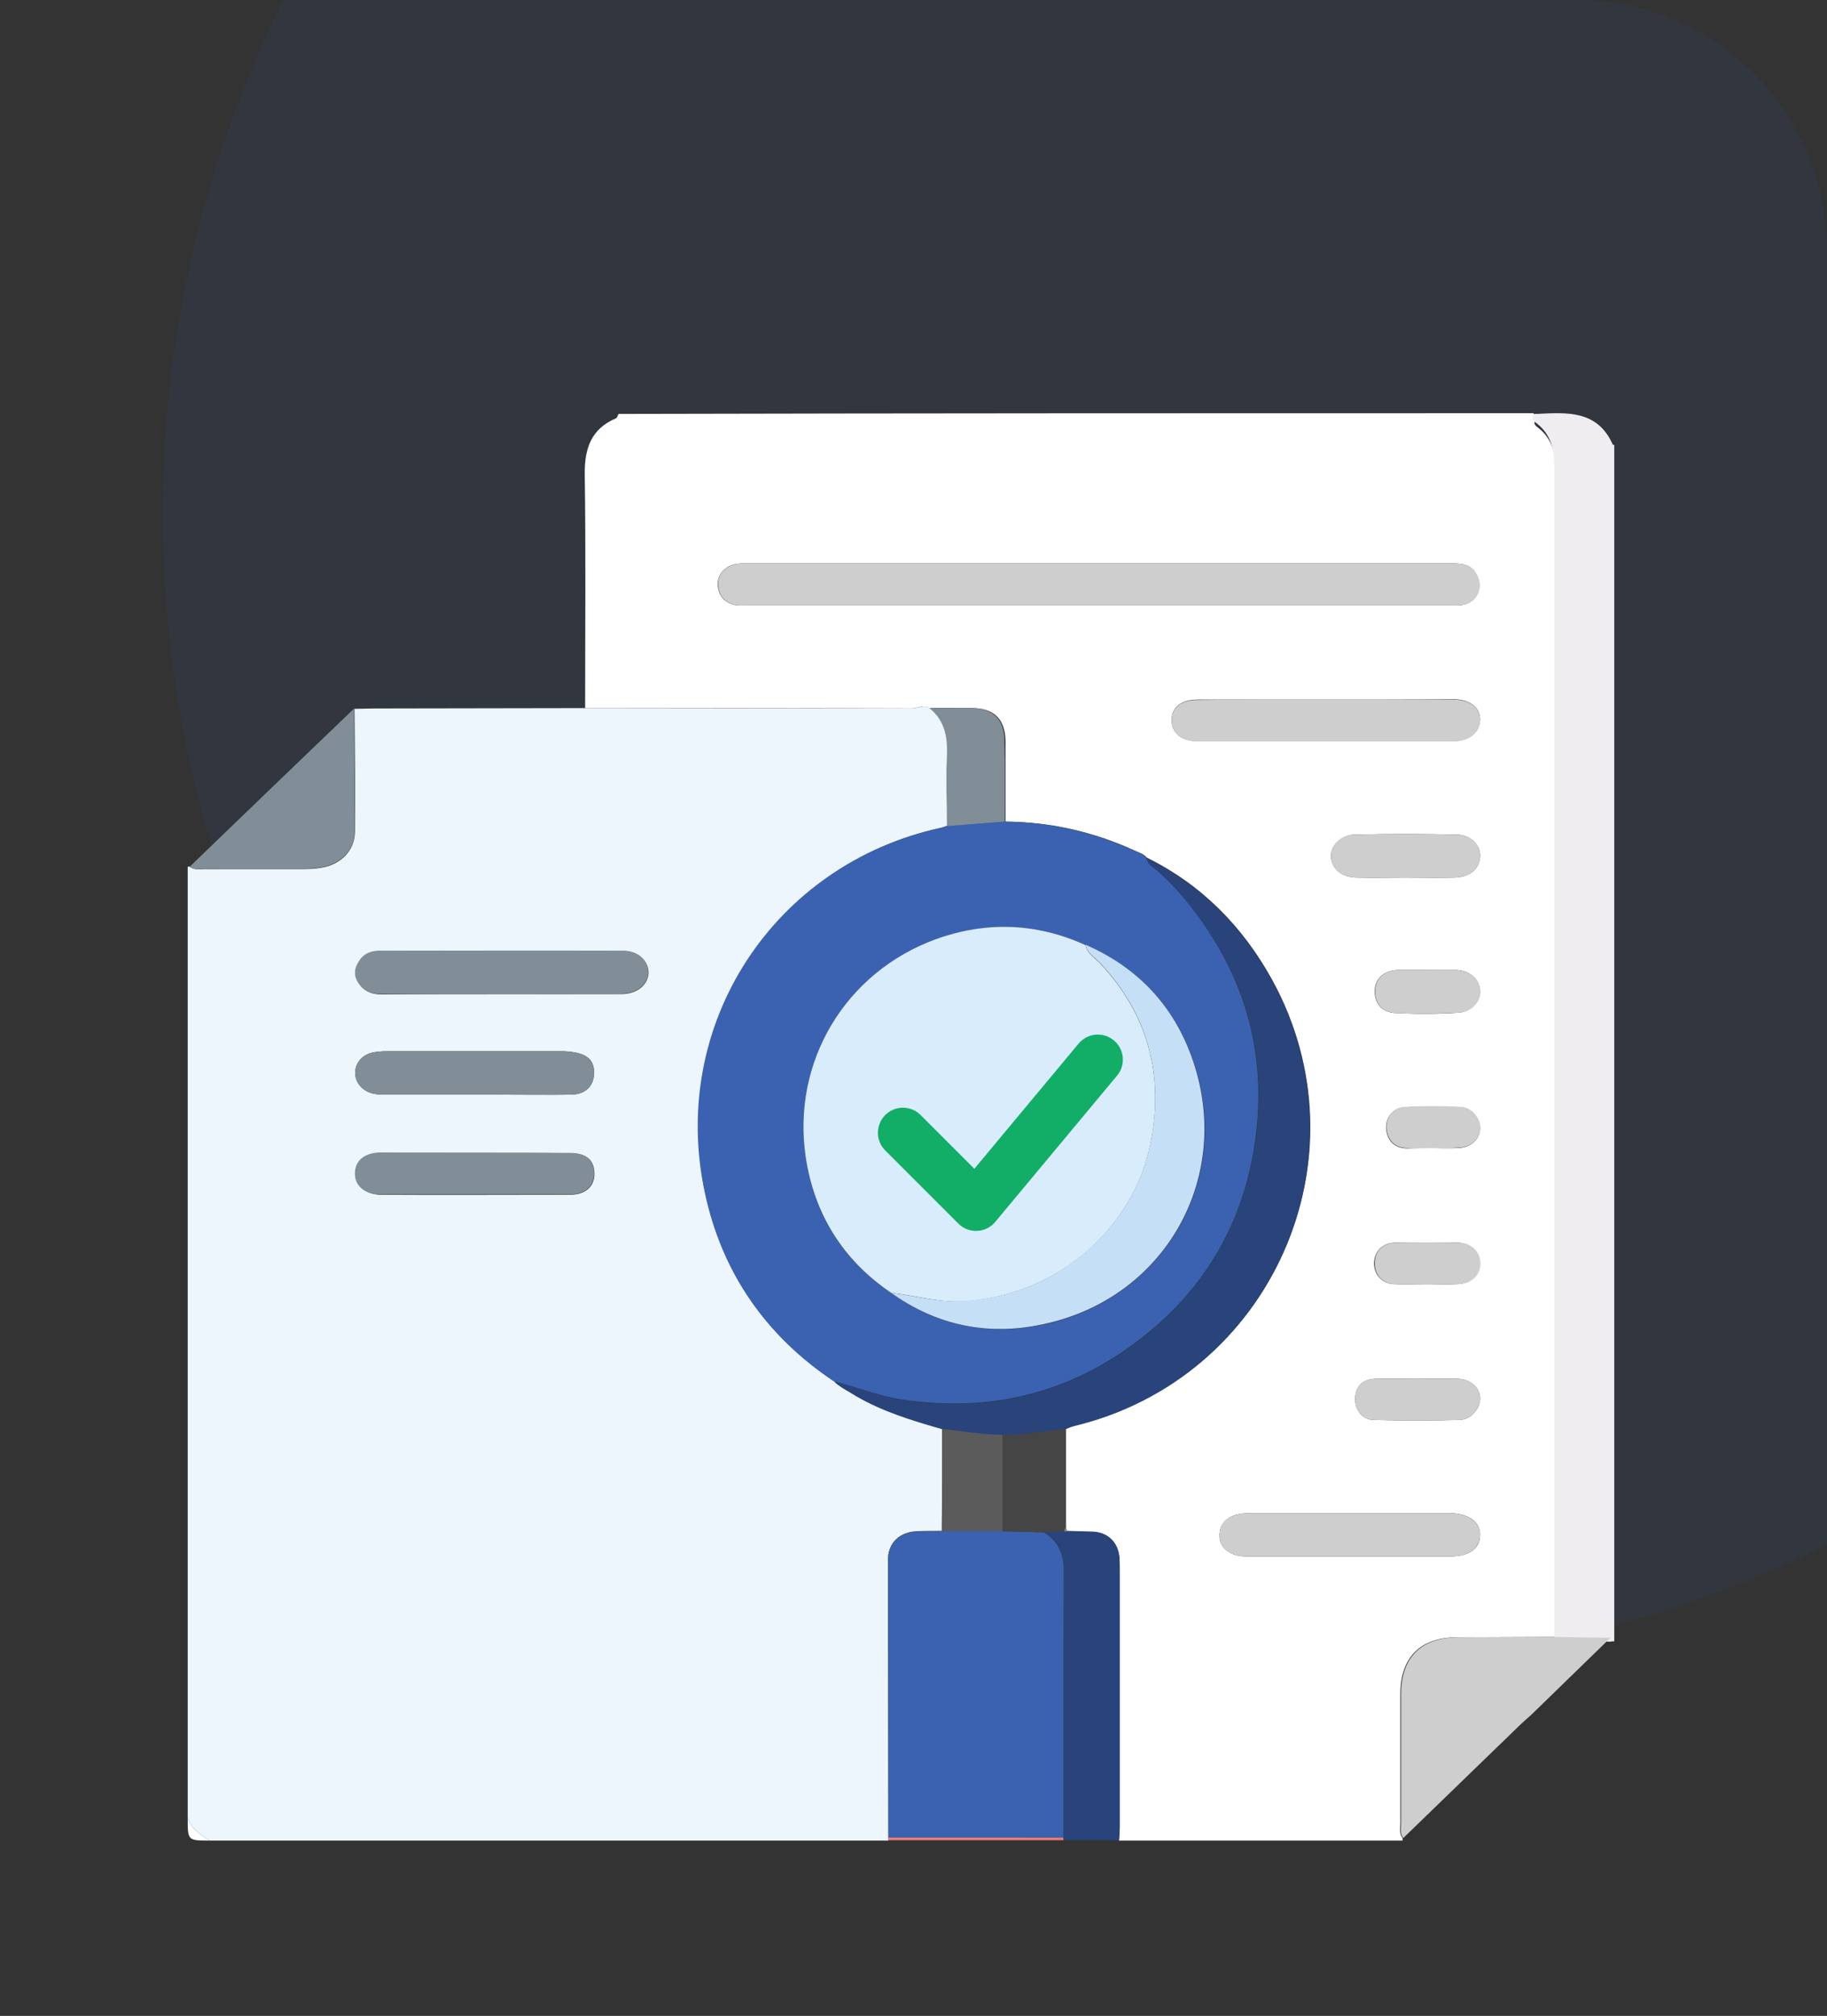
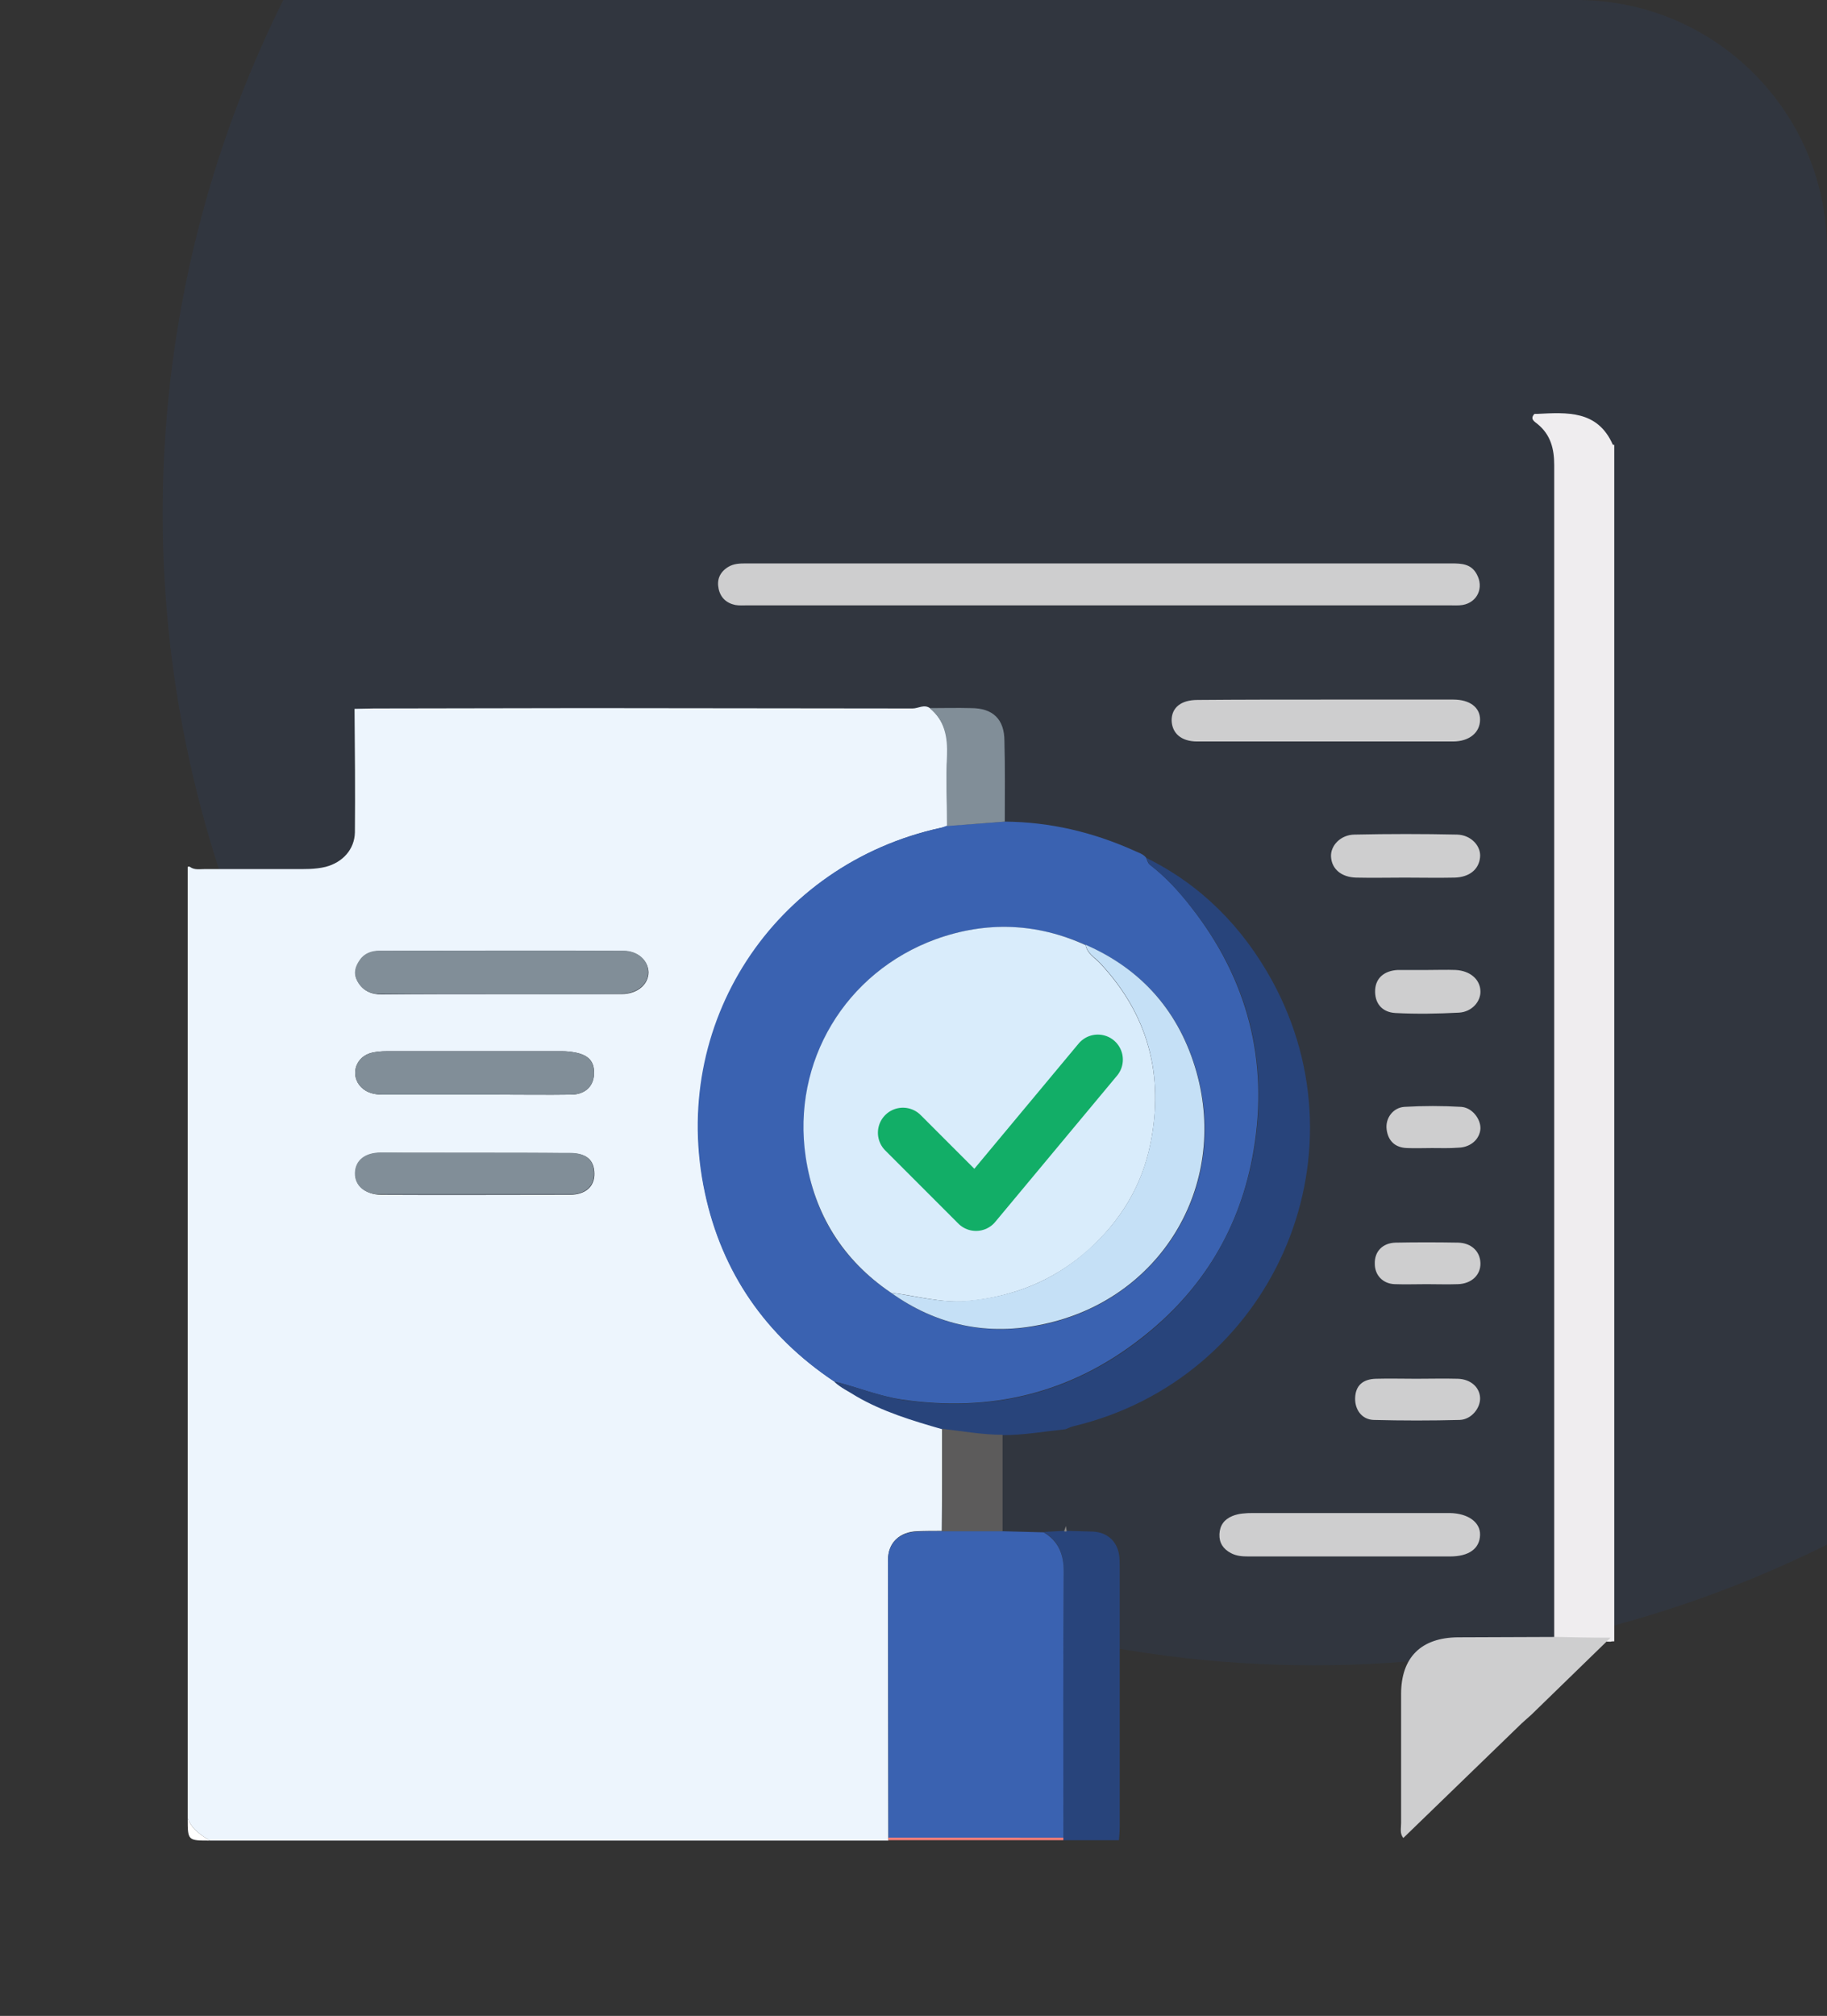
<svg xmlns="http://www.w3.org/2000/svg" width="146" height="161" viewBox="0 0 146 161" fill="none">
  <rect x="0" y="0" width="146" height="161" fill="#333333" stroke="none" />
  <g clip-path="url(#clip0_1_291)">
    <circle cx="105" cy="41" r="92" fill="#2E4D8B" fill-opacity="0.15" />
    <g clip-path="url(#clip1_1_291)">
      <path d="M70.993 147C52.921 147 34.849 147 16.777 147C16.037 146.556 15.326 146.082 15 145.223C15 119.892 15 94.562 15 69.232L15.089 69.203L15.178 69.232C15.533 69.499 15.948 69.41 16.363 69.41C18.733 69.41 21.103 69.41 23.473 69.41C24.332 69.41 25.162 69.44 26.021 69.232C27.384 68.877 28.332 67.84 28.361 66.477C28.391 63.189 28.361 59.9 28.332 56.612C28.835 56.612 29.369 56.582 29.872 56.582C35.501 56.582 41.16 56.553 46.788 56.553C55.498 56.553 64.208 56.582 72.918 56.582C73.392 56.582 73.837 56.227 74.311 56.553C75.525 57.56 75.792 58.863 75.703 60.374C75.614 62.241 75.703 64.107 75.703 65.974C75.525 66.033 75.348 66.092 75.17 66.122C61.927 69.025 53.484 81.764 56.358 95.273C57.72 101.643 61.216 106.679 66.667 110.323C67.171 110.797 67.823 111.123 68.415 111.449C70.578 112.693 72.918 113.404 75.288 114.086C75.288 116.811 75.288 119.537 75.259 122.263C74.607 122.263 73.926 122.263 73.274 122.292C71.882 122.351 70.963 123.211 70.963 124.573C70.963 131.95 70.993 139.327 70.993 146.733C70.993 146.852 70.993 146.911 70.993 147ZM40.004 79.394C43.233 79.394 46.433 79.394 49.662 79.394C50.936 79.394 51.825 78.624 51.825 77.646C51.795 76.728 50.995 75.957 49.84 75.957C43.322 75.928 36.805 75.928 30.317 75.957C29.694 75.957 29.131 76.165 28.776 76.698C28.421 77.202 28.243 77.765 28.569 78.357C28.983 79.127 29.665 79.424 30.494 79.424C33.635 79.394 36.805 79.394 40.004 79.394ZM37.93 87.423C38.523 87.423 39.115 87.423 39.708 87.423C41.693 87.423 43.707 87.452 45.692 87.423C46.759 87.393 47.411 86.771 47.47 85.823C47.529 84.786 47.055 84.253 45.9 84.045C45.574 83.986 45.248 83.956 44.922 83.956C40.271 83.956 35.59 83.956 30.939 83.956C30.465 83.956 29.961 83.986 29.517 84.134C28.332 84.549 28.006 85.971 28.865 86.83C29.339 87.304 29.961 87.423 30.613 87.423C33.042 87.423 35.471 87.423 37.93 87.423ZM37.99 92.074C35.471 92.074 32.953 92.074 30.465 92.074C29.161 92.074 28.421 92.696 28.391 93.703C28.361 94.681 29.191 95.392 30.435 95.422C35.471 95.451 40.478 95.422 45.515 95.422C46.788 95.422 47.529 94.77 47.499 93.703C47.47 92.637 46.877 92.103 45.544 92.103C42.996 92.074 40.478 92.074 37.99 92.074Z" fill="#EDF5FD" />
-       <path d="M74.281 56.553C73.807 56.227 73.363 56.582 72.889 56.582C64.179 56.553 55.469 56.553 46.759 56.553C46.759 50.331 46.818 44.11 46.729 37.888C46.7 35.844 47.233 34.244 49.218 33.415C49.307 33.385 49.366 33.178 49.425 33.059C73.807 33 98.189 33 122.542 33C122.63 33.148 122.69 33.296 122.779 33.444C122.393 33.859 122.808 34.066 123.016 34.244C124.052 35.103 124.319 36.259 124.319 37.503C124.319 68.581 124.319 99.658 124.319 130.735C121.682 130.735 119.075 130.765 116.439 130.765C113.506 130.765 111.906 132.365 111.906 135.298C111.906 138.734 111.906 142.171 111.906 145.608C111.906 145.993 111.787 146.437 112.084 146.793C112.084 146.852 112.084 146.941 112.084 147C104.529 147 96.975 147 89.42 147C89.45 146.644 89.479 146.259 89.479 145.904C89.479 139.06 89.479 132.217 89.479 125.373C89.479 125.047 89.479 124.692 89.45 124.366C89.331 123.181 88.531 122.411 87.346 122.351C86.635 122.322 85.954 122.322 85.243 122.292C85.213 122.144 85.213 122.025 85.183 121.877C85.183 119.3 85.183 116.693 85.183 114.115C85.391 114.027 85.598 113.938 85.806 113.878C101.596 110.116 109.477 92.459 101.655 78.239C99.315 74.002 96.026 70.654 91.642 68.492C91.375 68.166 90.96 68.077 90.605 67.899C87.346 66.418 83.939 65.648 80.355 65.618C80.355 63.485 80.355 61.322 80.355 59.189C80.325 57.441 79.436 56.553 77.688 56.553C76.503 56.523 75.377 56.523 74.281 56.553ZM87.761 48.346C97.093 48.346 106.425 48.346 115.757 48.346C116.113 48.346 116.498 48.376 116.853 48.316C118.038 48.109 118.572 46.924 117.979 45.858C117.535 45.028 116.765 44.998 115.965 44.998C97.182 44.998 78.429 44.998 59.646 44.998C59.113 44.998 58.609 44.998 58.135 45.295C57.513 45.709 57.246 46.302 57.395 47.013C57.543 47.724 58.017 48.168 58.728 48.316C59.053 48.376 59.379 48.346 59.735 48.346C69.097 48.346 78.429 48.346 87.761 48.346ZM105.922 55.871C102.515 55.871 99.108 55.871 95.701 55.871C94.397 55.871 93.627 56.493 93.627 57.501C93.627 58.537 94.397 59.189 95.671 59.189C102.485 59.189 109.299 59.189 116.113 59.189C117.416 59.189 118.275 58.478 118.275 57.441C118.275 56.493 117.446 55.842 116.142 55.842C112.735 55.871 109.328 55.871 105.922 55.871ZM107.758 124.307C110.454 124.307 113.15 124.307 115.876 124.307C117.387 124.307 118.275 123.685 118.275 122.588C118.305 121.551 117.327 120.87 115.876 120.84C115.817 120.84 115.728 120.84 115.668 120.84C110.484 120.84 105.299 120.84 100.115 120.84C99.552 120.84 98.989 120.87 98.485 121.077C97.863 121.344 97.478 121.848 97.448 122.529C97.419 123.211 97.745 123.714 98.367 124.04C98.811 124.277 99.285 124.307 99.759 124.307C102.426 124.307 105.092 124.307 107.758 124.307ZM112.261 70.091C113.595 70.091 114.928 70.121 116.231 70.091C117.416 70.062 118.187 69.44 118.275 68.462C118.364 67.573 117.564 66.684 116.439 66.655C113.713 66.596 110.988 66.596 108.262 66.655C107.136 66.684 106.307 67.573 106.366 68.432C106.425 69.38 107.195 70.062 108.38 70.091C109.654 70.121 110.958 70.091 112.261 70.091ZM113.18 110.116C112.113 110.116 111.047 110.086 109.951 110.116C108.884 110.146 108.351 110.679 108.292 111.656C108.262 112.575 108.825 113.375 109.773 113.404C112.054 113.464 114.365 113.464 116.646 113.404C117.594 113.375 118.335 112.427 118.275 111.597C118.216 110.768 117.476 110.146 116.498 110.116C115.402 110.086 114.276 110.116 113.18 110.116ZM114.098 77.468C113.358 77.468 112.617 77.468 111.876 77.468C111.817 77.468 111.728 77.468 111.669 77.468C110.602 77.528 109.921 78.12 109.862 79.038C109.802 80.046 110.365 80.846 111.491 80.905C113.18 80.994 114.868 80.994 116.557 80.875C117.564 80.816 118.305 79.987 118.275 79.157C118.246 78.209 117.476 77.498 116.291 77.468C115.58 77.468 114.839 77.468 114.098 77.468ZM114.009 102.561C114.809 102.561 115.639 102.591 116.439 102.561C117.535 102.532 118.275 101.821 118.246 100.873C118.216 99.954 117.535 99.273 116.468 99.243C114.809 99.214 113.15 99.214 111.462 99.243C110.454 99.273 109.802 99.984 109.802 100.932C109.832 101.85 110.454 102.502 111.402 102.561C112.321 102.591 113.18 102.561 114.009 102.561ZM114.424 91.689C115.135 91.689 115.817 91.718 116.528 91.689C117.505 91.659 118.246 91.007 118.275 90.178C118.335 89.378 117.624 88.46 116.735 88.43C115.224 88.341 113.713 88.341 112.202 88.43C111.284 88.489 110.662 89.348 110.78 90.237C110.899 91.155 111.462 91.689 112.41 91.718C113.091 91.689 113.743 91.689 114.424 91.689Z" fill="white" />
      <path d="M124.2 131.055C124.2 99.751 124.2 68.448 124.2 37.144C124.2 35.861 123.927 34.727 122.864 33.861C122.651 33.682 122.226 33.474 122.621 33.056C122.682 33.056 122.773 33.056 122.833 33.056C125.233 32.936 127.663 32.757 128.878 35.503C128.878 35.532 128.939 35.532 129 35.532C129 67.403 129 99.244 129 131.085C128.909 131.085 128.787 131.085 128.696 131.115C127.177 131.085 125.689 131.055 124.2 131.055Z" fill="#EFEDEF" />
      <path d="M85.243 122.262C85.954 122.292 86.635 122.292 87.346 122.322C88.531 122.381 89.331 123.151 89.45 124.336C89.479 124.662 89.479 124.988 89.479 125.344C89.479 132.187 89.479 139.031 89.479 145.874C89.479 146.23 89.45 146.615 89.42 146.97C87.939 146.97 86.457 146.97 84.976 146.97C84.976 146.911 84.976 146.822 84.976 146.763C84.976 139.682 84.947 132.572 85.006 125.492C85.006 124.07 84.591 123.062 83.406 122.351C83.939 122.322 84.472 122.292 85.006 122.262L85.124 122.292L85.243 122.262Z" fill="#28447B" />
      <path d="M84.976 146.763C84.976 146.822 84.976 146.911 84.976 146.97C80.295 146.97 75.644 146.97 70.993 146.97C70.993 146.882 70.993 146.822 70.993 146.733C75.674 146.763 80.325 146.763 84.976 146.763Z" fill="#EF7D79" />
-       <path d="M15 145.222C15.326 146.082 16.037 146.556 16.777 147C15 147 15 147 15 145.222Z" fill="white" />
+       <path d="M15 145.222C15.326 146.082 16.037 146.556 16.777 147C15 147 15 147 15 145.222" fill="white" />
      <path d="M80.295 65.618C83.88 65.647 87.287 66.447 90.546 67.899C90.901 68.077 91.316 68.166 91.583 68.492C91.671 68.699 91.731 68.936 91.879 69.055C93.153 70.032 94.219 71.188 95.197 72.462C99.7 78.209 101.389 84.727 100.174 91.896C99.137 98.058 96.086 103.095 91.138 106.916C85.509 111.301 79.11 112.812 72.089 111.775C70.222 111.508 68.475 110.768 66.638 110.323C61.187 106.679 57.691 101.643 56.328 95.273C53.425 81.764 61.868 69.025 75.14 66.122C75.318 66.092 75.496 66.003 75.674 65.944C77.214 65.855 78.755 65.736 80.295 65.618ZM71.2 103.243C74.874 105.909 78.992 106.709 83.376 105.79C92.738 103.806 98.219 94.77 95.641 85.645C94.308 80.934 91.346 77.468 86.783 75.483C82.843 73.735 78.844 73.558 74.814 75.009C67.556 77.646 63.29 84.786 64.416 92.4C65.038 96.962 67.319 100.636 71.2 103.243Z" fill="#3A62B1" />
      <path d="M84.976 146.763C80.325 146.763 75.644 146.763 70.993 146.763C70.993 139.386 70.963 132.009 70.963 124.603C70.963 123.21 71.882 122.381 73.274 122.322C73.926 122.292 74.607 122.292 75.259 122.292C76.859 122.292 78.488 122.292 80.088 122.292C81.184 122.322 82.31 122.351 83.406 122.381C84.591 123.092 85.006 124.129 85.006 125.521C84.947 132.602 84.976 139.682 84.976 146.763Z" fill="#3A62B1" />
      <path d="M66.667 110.353C68.504 110.768 70.222 111.508 72.118 111.805C79.14 112.841 85.539 111.331 91.168 106.946C96.086 103.124 99.137 98.058 100.204 91.926C101.418 84.727 99.759 78.239 95.227 72.491C94.249 71.247 93.182 70.062 91.909 69.084C91.76 68.966 91.701 68.699 91.612 68.521C95.997 70.684 99.285 74.032 101.626 78.268C109.447 92.489 101.596 110.145 85.776 113.908C85.569 113.967 85.361 114.056 85.154 114.145C83.465 114.323 81.806 114.619 80.118 114.619C78.488 114.619 76.918 114.323 75.288 114.145C72.918 113.464 70.548 112.753 68.415 111.508C67.823 111.123 67.171 110.827 66.667 110.353Z" fill="#28447B" />
-       <path d="M15.178 69.203C19.533 64.996 23.917 60.789 28.302 56.582C28.302 59.87 28.361 63.159 28.332 66.447C28.332 67.81 27.354 68.847 25.991 69.203C25.162 69.41 24.302 69.38 23.443 69.38C21.073 69.38 18.703 69.38 16.333 69.38C15.948 69.41 15.533 69.499 15.178 69.203Z" fill="#818E98" />
      <path d="M40.004 79.394C36.834 79.394 33.635 79.394 30.465 79.394C29.635 79.394 28.954 79.127 28.539 78.327C28.213 77.705 28.391 77.172 28.746 76.668C29.102 76.135 29.694 75.928 30.287 75.928C36.805 75.928 43.322 75.898 49.81 75.928C50.966 75.928 51.795 76.698 51.795 77.616C51.825 78.594 50.907 79.364 49.633 79.364C46.433 79.424 43.204 79.394 40.004 79.394Z" fill="#818E98" />
      <path d="M37.93 87.422C35.501 87.422 33.042 87.422 30.613 87.422C29.961 87.422 29.339 87.304 28.865 86.83C28.006 85.971 28.332 84.549 29.517 84.134C29.961 83.986 30.465 83.956 30.939 83.956C35.59 83.956 40.271 83.956 44.922 83.956C45.248 83.956 45.574 83.986 45.9 84.045C47.055 84.253 47.499 84.786 47.47 85.823C47.411 86.771 46.759 87.393 45.692 87.422C43.707 87.452 41.693 87.422 39.708 87.422C39.115 87.422 38.523 87.422 37.93 87.422Z" fill="#818E98" />
      <path d="M37.99 92.074C40.508 92.074 43.026 92.074 45.515 92.074C46.818 92.074 47.44 92.607 47.47 93.674C47.499 94.74 46.788 95.392 45.485 95.392C40.449 95.392 35.442 95.392 30.405 95.392C29.131 95.392 28.332 94.681 28.361 93.674C28.391 92.666 29.161 92.044 30.435 92.044C32.953 92.074 35.471 92.074 37.99 92.074Z" fill="#818E98" />
      <path d="M80.295 65.618C78.755 65.737 77.214 65.855 75.674 65.974C75.674 64.107 75.585 62.241 75.674 60.374C75.733 58.863 75.496 57.53 74.281 56.553C75.377 56.553 76.503 56.523 77.599 56.553C79.347 56.553 80.266 57.441 80.266 59.189C80.325 61.322 80.295 63.485 80.295 65.618Z" fill="#818E98" />
      <path d="M75.288 114.115C76.888 114.293 78.488 114.589 80.118 114.589C80.118 117.167 80.118 119.715 80.118 122.292C78.518 122.292 76.888 122.292 75.288 122.292C75.288 119.567 75.288 116.841 75.288 114.115Z" fill="#5C5B5B" />
      <path d="M87.761 48.346C78.429 48.346 69.097 48.346 59.765 48.346C59.439 48.346 59.083 48.376 58.757 48.317C58.046 48.169 57.572 47.724 57.424 47.013C57.276 46.302 57.513 45.71 58.165 45.295C58.639 44.998 59.142 44.998 59.676 44.998C78.458 44.998 97.212 44.998 115.994 44.998C116.794 44.998 117.564 45.028 118.009 45.858C118.601 46.924 118.068 48.109 116.883 48.317C116.528 48.376 116.142 48.346 115.787 48.346C106.425 48.346 97.093 48.346 87.761 48.346Z" fill="#CECECF" />
      <path d="M128.704 130.795C126.6 132.839 124.467 134.913 122.364 136.957C122.038 137.253 121.682 137.549 121.386 137.846C118.305 140.838 115.224 143.8 112.143 146.793C111.847 146.437 111.965 146.022 111.965 145.607C111.965 142.171 111.965 138.734 111.965 135.298C111.965 132.365 113.565 130.795 116.498 130.765C119.135 130.765 121.742 130.735 124.378 130.735C125.771 130.765 127.222 130.795 128.704 130.795Z" fill="#CECECF" />
      <path d="M105.922 55.871C109.328 55.871 112.735 55.871 116.142 55.871C117.446 55.871 118.275 56.493 118.275 57.471C118.275 58.508 117.416 59.219 116.113 59.219C109.299 59.219 102.485 59.219 95.671 59.219C94.397 59.219 93.656 58.567 93.627 57.53C93.627 56.523 94.368 55.901 95.701 55.901C99.137 55.871 102.544 55.871 105.922 55.871Z" fill="#CECECF" />
      <path d="M107.758 124.307C105.092 124.307 102.426 124.307 99.759 124.307C99.285 124.307 98.811 124.277 98.367 124.04C97.745 123.714 97.419 123.21 97.448 122.529C97.478 121.818 97.834 121.344 98.485 121.077C98.989 120.87 99.552 120.84 100.115 120.84C105.299 120.84 110.484 120.84 115.668 120.84C115.728 120.84 115.817 120.84 115.876 120.84C117.327 120.87 118.305 121.581 118.275 122.588C118.246 123.684 117.387 124.307 115.876 124.307C113.18 124.307 110.454 124.307 107.758 124.307Z" fill="#CECECF" />
-       <path d="M80.118 122.292C80.118 119.715 80.118 117.167 80.118 114.589C81.806 114.589 83.495 114.293 85.154 114.115C85.154 116.693 85.154 119.3 85.154 121.877C85.095 122.026 85.065 122.144 85.006 122.292C84.472 122.322 83.939 122.351 83.406 122.381C82.339 122.351 81.214 122.322 80.118 122.292Z" fill="#464545" />
      <path d="M112.261 70.091C110.958 70.091 109.684 70.121 108.38 70.091C107.195 70.062 106.425 69.41 106.366 68.432C106.307 67.544 107.136 66.655 108.262 66.655C110.988 66.596 113.713 66.596 116.439 66.655C117.564 66.684 118.364 67.573 118.275 68.462C118.187 69.44 117.416 70.062 116.231 70.091C114.898 70.121 113.565 70.091 112.261 70.091Z" fill="#CECECF" />
      <path d="M113.18 110.116C114.276 110.116 115.402 110.086 116.498 110.116C117.505 110.146 118.216 110.768 118.275 111.597C118.335 112.427 117.594 113.375 116.646 113.404C114.365 113.464 112.054 113.464 109.773 113.404C108.825 113.375 108.262 112.575 108.292 111.657C108.321 110.679 108.884 110.146 109.951 110.116C111.017 110.086 112.084 110.116 113.18 110.116Z" fill="#CECECF" />
      <path d="M114.098 77.468C114.839 77.468 115.58 77.439 116.32 77.468C117.476 77.528 118.276 78.209 118.305 79.157C118.335 79.986 117.624 80.816 116.587 80.875C114.898 80.964 113.209 80.994 111.521 80.905C110.395 80.846 109.832 80.075 109.891 79.038C109.951 78.12 110.602 77.528 111.699 77.468C111.758 77.468 111.847 77.468 111.906 77.468C112.617 77.468 113.358 77.468 114.098 77.468Z" fill="#CECECF" />
      <path d="M114.009 102.561C113.15 102.561 112.321 102.591 111.462 102.561C110.514 102.532 109.862 101.85 109.862 100.932C109.832 99.954 110.484 99.273 111.521 99.243C113.18 99.213 114.839 99.213 116.528 99.243C117.564 99.273 118.275 99.925 118.305 100.873C118.335 101.821 117.594 102.532 116.498 102.561C115.639 102.591 114.839 102.561 114.009 102.561Z" fill="#CECECF" />
      <path d="M114.424 91.689C113.772 91.689 113.091 91.718 112.439 91.689C111.491 91.659 110.928 91.126 110.81 90.207C110.691 89.319 111.313 88.459 112.232 88.4C113.743 88.311 115.254 88.311 116.765 88.4C117.653 88.459 118.335 89.378 118.305 90.148C118.246 90.978 117.535 91.629 116.557 91.659C115.816 91.718 115.105 91.689 114.424 91.689Z" fill="#CECECF" />
      <path d="M85.035 122.292C85.095 122.144 85.124 122.026 85.183 121.877C85.213 122.026 85.213 122.144 85.243 122.292L85.154 122.322L85.035 122.292Z" fill="#858584" />
      <path d="M71.2 103.243C67.349 100.636 65.068 96.962 64.386 92.4C63.26 84.786 67.556 77.646 74.785 75.009C78.814 73.558 82.843 73.706 86.754 75.483C86.872 76.165 87.494 76.491 87.909 76.935C91.76 81.053 93.034 85.882 91.938 91.333C91.257 94.74 89.509 97.555 86.931 99.865C84.147 102.324 80.888 103.598 77.214 103.924C75.14 104.072 73.185 103.48 71.2 103.243Z" fill="#D9ECFB" />
      <path d="M72.156 90.467L77.996 96.308L87.73 84.627" stroke="#12AE67" stroke-width="4" stroke-linecap="round" stroke-linejoin="round" />
      <path d="M71.2 103.243C73.215 103.509 75.17 104.072 77.214 103.895C80.888 103.598 84.147 102.324 86.931 99.836C89.538 97.525 91.257 94.711 91.938 91.304C93.034 85.853 91.76 81.023 87.909 76.906C87.494 76.461 86.872 76.135 86.754 75.454C91.316 77.439 94.279 80.905 95.612 85.615C98.189 94.77 92.708 103.806 83.347 105.761C78.992 106.709 74.874 105.88 71.2 103.243Z" fill="#C5E0F6" />
    </g>
  </g>
  <defs>
    <clipPath id="clip0_1_291">
      <path d="M0 0H126C137.046 0 146 8.954 146 20V161H0V0Z" fill="white" />
    </clipPath>
    <clipPath id="clip1_1_291">
      <rect width="114" height="114" fill="white" transform="translate(15 33)" />
    </clipPath>
  </defs>
</svg>